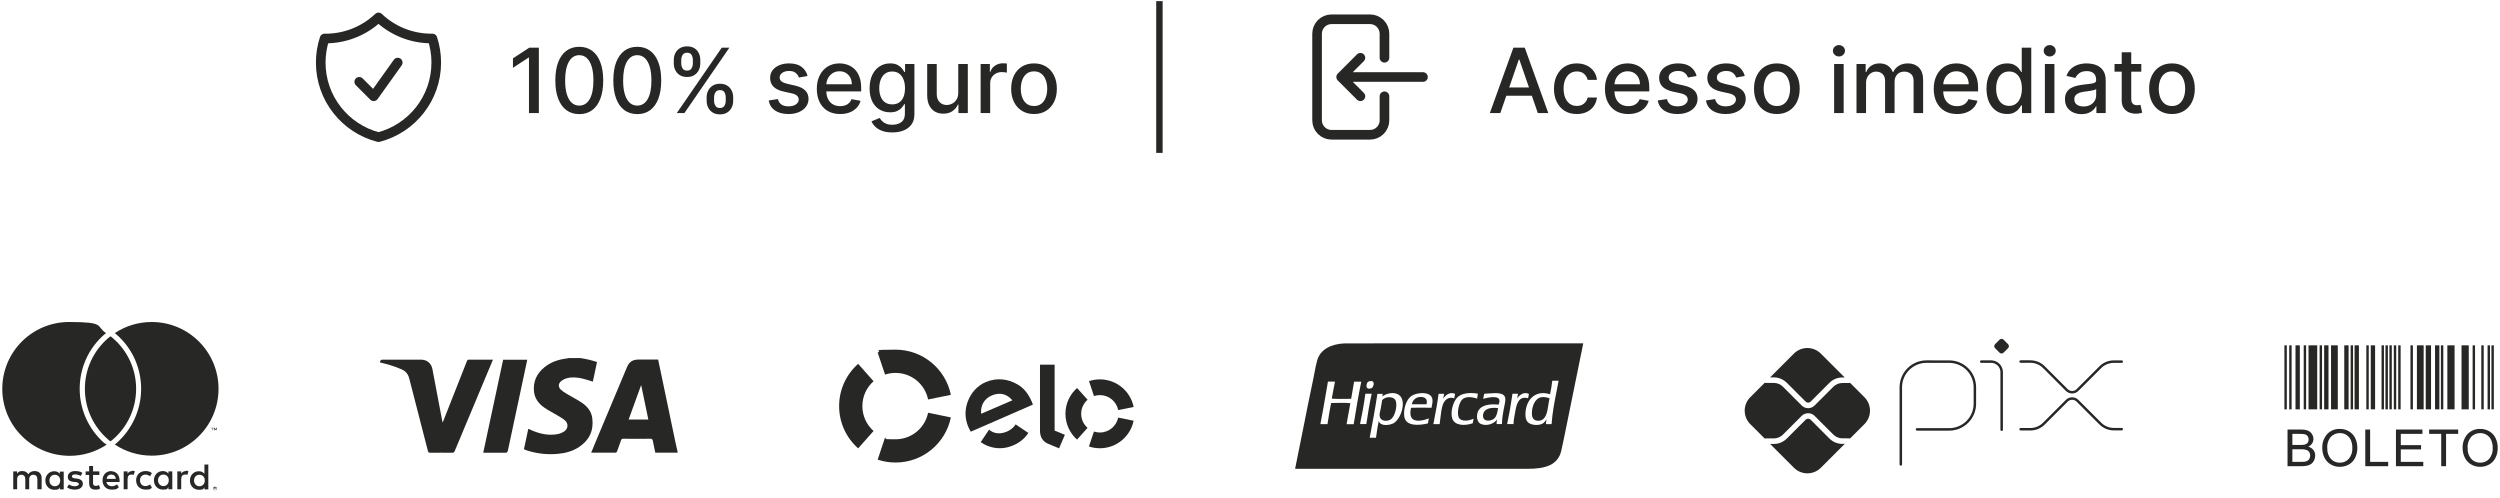
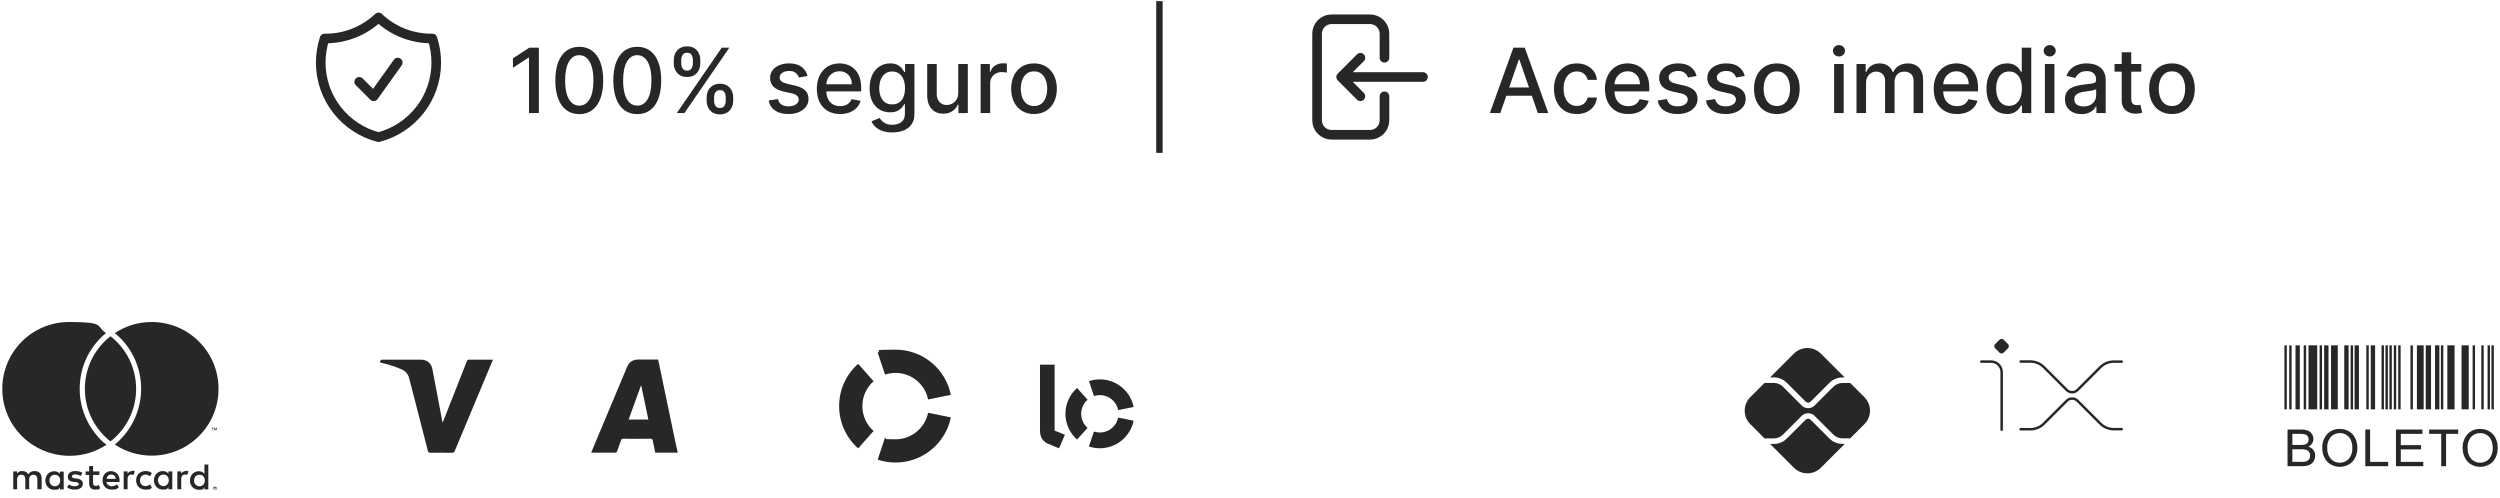
<svg xmlns="http://www.w3.org/2000/svg" width="276" height="55" viewBox="0 0 276 55" fill="none">
  <path d="M59.491 5.266V12.479H58.399V6.357H58.356L56.63 7.485V6.442L58.431 5.266H59.491ZM63.954 12.599C63.397 12.597 62.922 12.45 62.527 12.159C62.133 11.868 61.831 11.444 61.622 10.887C61.413 10.331 61.308 9.66 61.308 8.876C61.308 8.094 61.413 7.426 61.622 6.872C61.833 6.318 62.136 5.895 62.531 5.604C62.928 5.313 63.402 5.167 63.954 5.167C64.505 5.167 64.979 5.314 65.373 5.607C65.768 5.898 66.07 6.321 66.278 6.875C66.49 7.427 66.596 8.094 66.596 8.876C66.596 9.663 66.491 10.334 66.282 10.891C66.073 11.445 65.771 11.869 65.377 12.162C64.982 12.454 64.508 12.599 63.954 12.599ZM63.954 11.659C64.442 11.659 64.824 11.42 65.099 10.944C65.376 10.467 65.514 9.778 65.514 8.876C65.514 8.277 65.451 7.771 65.324 7.358C65.199 6.942 65.02 6.628 64.785 6.414C64.552 6.198 64.275 6.09 63.954 6.09C63.468 6.09 63.086 6.329 62.809 6.808C62.532 7.287 62.392 7.977 62.39 8.876C62.39 9.477 62.452 9.986 62.576 10.401C62.703 10.815 62.883 11.128 63.115 11.342C63.348 11.553 63.627 11.659 63.954 11.659ZM70.357 12.599C69.8 12.597 69.325 12.45 68.93 12.159C68.535 11.868 68.234 11.444 68.025 10.887C67.816 10.331 67.711 9.66 67.711 8.876C67.711 8.094 67.816 7.426 68.025 6.872C68.236 6.318 68.539 5.895 68.933 5.604C69.33 5.313 69.805 5.167 70.357 5.167C70.908 5.167 71.382 5.314 71.776 5.607C72.171 5.898 72.472 6.321 72.681 6.875C72.893 7.427 72.998 8.094 72.998 8.876C72.998 9.663 72.894 10.334 72.685 10.891C72.476 11.445 72.174 11.869 71.78 12.162C71.385 12.454 70.911 12.599 70.357 12.599ZM70.357 11.659C70.845 11.659 71.227 11.42 71.501 10.944C71.778 10.467 71.917 9.778 71.917 8.876C71.917 8.277 71.854 7.771 71.727 7.358C71.602 6.942 71.423 6.628 71.188 6.414C70.955 6.198 70.678 6.09 70.357 6.09C69.871 6.09 69.489 6.329 69.212 6.808C68.935 7.287 68.795 7.977 68.793 8.876C68.793 9.477 68.855 9.986 68.979 10.401C69.106 10.815 69.286 11.128 69.518 11.342C69.751 11.553 70.03 11.659 70.357 11.659ZM78.013 11.127V10.746C78.013 10.474 78.07 10.225 78.183 10C78.298 9.772 78.464 9.59 78.683 9.454C78.903 9.315 79.17 9.246 79.482 9.246C79.802 9.246 80.069 9.314 80.285 9.45C80.501 9.586 80.665 9.768 80.775 9.996C80.888 10.224 80.944 10.474 80.944 10.746V11.127C80.944 11.399 80.888 11.649 80.775 11.877C80.662 12.103 80.497 12.285 80.278 12.423C80.062 12.559 79.797 12.627 79.482 12.627C79.165 12.627 78.898 12.559 78.679 12.423C78.461 12.285 78.295 12.103 78.183 11.877C78.07 11.649 78.013 11.399 78.013 11.127ZM78.834 10.746V11.127C78.834 11.329 78.882 11.512 78.979 11.676C79.075 11.841 79.243 11.923 79.482 11.923C79.719 11.923 79.885 11.841 79.979 11.676C80.073 11.512 80.12 11.329 80.12 11.127V10.746C80.12 10.544 80.074 10.361 79.983 10.197C79.893 10.033 79.727 9.95 79.482 9.95C79.248 9.95 79.081 10.033 78.982 10.197C78.883 10.361 78.834 10.544 78.834 10.746ZM74.385 6.999V6.618C74.385 6.346 74.442 6.096 74.554 5.868C74.669 5.64 74.836 5.458 75.055 5.322C75.275 5.186 75.542 5.118 75.854 5.118C76.174 5.118 76.441 5.186 76.657 5.322C76.873 5.458 77.037 5.64 77.147 5.868C77.257 6.096 77.312 6.346 77.312 6.618V6.999C77.312 7.271 77.256 7.521 77.143 7.749C77.033 7.974 76.869 8.156 76.65 8.295C76.434 8.431 76.169 8.499 75.854 8.499C75.535 8.499 75.266 8.431 75.048 8.295C74.832 8.156 74.667 7.974 74.554 7.749C74.442 7.521 74.385 7.271 74.385 6.999ZM75.21 6.618V6.999C75.21 7.201 75.257 7.384 75.35 7.548C75.447 7.712 75.615 7.795 75.854 7.795C76.089 7.795 76.253 7.712 76.347 7.548C76.444 7.384 76.492 7.201 76.492 6.999V6.618C76.492 6.416 76.446 6.233 76.354 6.069C76.263 5.904 76.096 5.822 75.854 5.822C75.619 5.822 75.453 5.904 75.354 6.069C75.258 6.233 75.21 6.416 75.21 6.618ZM74.72 12.479L79.68 5.266H80.521L75.562 12.479H74.72ZM89.156 8.39L88.201 8.559C88.161 8.437 88.098 8.321 88.011 8.21C87.927 8.1 87.811 8.01 87.666 7.939C87.52 7.869 87.338 7.833 87.12 7.833C86.822 7.833 86.573 7.9 86.373 8.034C86.174 8.166 86.074 8.336 86.074 8.545C86.074 8.726 86.141 8.871 86.275 8.982C86.408 9.092 86.624 9.182 86.923 9.253L87.782 9.45C88.28 9.565 88.651 9.743 88.895 9.982C89.139 10.222 89.261 10.533 89.261 10.915C89.261 11.24 89.168 11.528 88.98 11.782C88.794 12.033 88.535 12.231 88.201 12.374C87.87 12.517 87.486 12.589 87.049 12.589C86.444 12.589 85.949 12.46 85.567 12.201C85.184 11.941 84.949 11.571 84.862 11.092L85.88 10.937C85.943 11.202 86.074 11.403 86.271 11.539C86.468 11.673 86.725 11.74 87.042 11.74C87.388 11.74 87.663 11.668 87.87 11.525C88.077 11.379 88.18 11.202 88.18 10.993C88.18 10.824 88.117 10.682 87.99 10.567C87.865 10.452 87.674 10.365 87.416 10.306L86.5 10.105C85.995 9.99 85.622 9.807 85.38 9.556C85.14 9.305 85.02 8.986 85.02 8.601C85.02 8.282 85.11 8.002 85.288 7.763C85.467 7.523 85.713 7.337 86.028 7.203C86.343 7.067 86.703 6.999 87.109 6.999C87.694 6.999 88.154 7.125 88.49 7.379C88.826 7.63 89.048 7.967 89.156 8.39ZM92.751 12.589C92.218 12.589 91.759 12.475 91.374 12.247C90.991 12.017 90.695 11.694 90.486 11.278C90.28 10.86 90.176 10.371 90.176 9.809C90.176 9.255 90.28 8.767 90.486 8.344C90.695 7.921 90.987 7.592 91.36 7.354C91.736 7.117 92.175 6.999 92.677 6.999C92.983 6.999 93.278 7.049 93.565 7.15C93.852 7.251 94.109 7.41 94.336 7.626C94.564 7.842 94.744 8.122 94.875 8.467C95.007 8.81 95.073 9.227 95.073 9.718V10.091H90.772V9.302H94.041C94.041 9.025 93.984 8.78 93.871 8.566C93.759 8.35 93.6 8.18 93.396 8.055C93.194 7.931 92.957 7.869 92.684 7.869C92.388 7.869 92.13 7.941 91.909 8.087C91.691 8.23 91.522 8.418 91.402 8.651C91.285 8.881 91.226 9.131 91.226 9.401V10.017C91.226 10.379 91.29 10.687 91.416 10.94C91.546 11.194 91.725 11.387 91.955 11.521C92.185 11.653 92.454 11.719 92.762 11.719C92.962 11.719 93.144 11.691 93.308 11.634C93.472 11.575 93.614 11.489 93.734 11.373C93.854 11.258 93.945 11.116 94.009 10.947L95.006 11.127C94.926 11.42 94.783 11.678 94.576 11.898C94.372 12.117 94.115 12.287 93.805 12.409C93.497 12.529 93.146 12.589 92.751 12.589ZM98.51 14.621C98.08 14.621 97.71 14.565 97.4 14.452C97.092 14.339 96.841 14.19 96.646 14.005C96.451 13.819 96.306 13.616 96.21 13.395L97.115 13.022C97.178 13.125 97.263 13.235 97.368 13.35C97.476 13.467 97.622 13.567 97.805 13.649C97.991 13.731 98.229 13.772 98.52 13.772C98.919 13.772 99.249 13.675 99.51 13.48C99.771 13.287 99.901 12.98 99.901 12.557V11.493H99.834C99.771 11.608 99.679 11.736 99.559 11.877C99.442 12.018 99.28 12.14 99.073 12.243C98.867 12.347 98.598 12.399 98.267 12.399C97.839 12.399 97.454 12.299 97.111 12.099C96.771 11.897 96.501 11.6 96.301 11.208C96.104 10.813 96.005 10.329 96.005 9.753C96.005 9.178 96.103 8.685 96.298 8.274C96.495 7.863 96.765 7.548 97.108 7.33C97.451 7.109 97.839 6.999 98.274 6.999C98.609 6.999 98.881 7.055 99.087 7.168C99.294 7.278 99.455 7.407 99.57 7.555C99.687 7.703 99.778 7.833 99.841 7.946H99.919V7.069H100.951V12.599C100.951 13.064 100.843 13.446 100.627 13.744C100.411 14.042 100.118 14.263 99.749 14.406C99.383 14.55 98.97 14.621 98.51 14.621ZM98.499 11.525C98.802 11.525 99.058 11.454 99.267 11.314C99.478 11.17 99.638 10.966 99.746 10.701C99.856 10.433 99.912 10.112 99.912 9.739C99.912 9.375 99.858 9.055 99.749 8.777C99.641 8.5 99.483 8.284 99.274 8.129C99.065 7.972 98.807 7.893 98.499 7.893C98.182 7.893 97.918 7.975 97.707 8.14C97.495 8.302 97.335 8.523 97.228 8.802C97.122 9.082 97.069 9.394 97.069 9.739C97.069 10.094 97.123 10.405 97.231 10.672C97.339 10.94 97.499 11.149 97.71 11.3C97.924 11.45 98.187 11.525 98.499 11.525ZM105.791 10.236V7.069H106.847V12.479H105.812V11.543H105.755C105.631 11.831 105.431 12.072 105.156 12.265C104.884 12.455 104.545 12.55 104.138 12.55C103.791 12.55 103.483 12.474 103.216 12.321C102.95 12.166 102.741 11.937 102.589 11.634C102.438 11.331 102.363 10.957 102.363 10.511V7.069H103.416V10.384C103.416 10.752 103.519 11.046 103.723 11.264C103.927 11.483 104.193 11.592 104.519 11.592C104.716 11.592 104.912 11.543 105.107 11.444C105.304 11.345 105.468 11.196 105.597 10.996C105.728 10.797 105.793 10.543 105.791 10.236ZM108.262 12.479V7.069H109.28V7.929H109.337C109.435 7.637 109.609 7.408 109.858 7.242C110.109 7.073 110.393 6.988 110.71 6.988C110.776 6.988 110.854 6.99 110.943 6.995C111.035 7 111.106 7.006 111.158 7.013V8.02C111.116 8.008 111.04 7.995 110.932 7.981C110.824 7.965 110.716 7.957 110.608 7.957C110.359 7.957 110.137 8.01 109.943 8.115C109.75 8.219 109.597 8.363 109.485 8.548C109.372 8.732 109.316 8.941 109.316 9.175V12.479H108.262ZM114.155 12.589C113.647 12.589 113.205 12.472 112.827 12.24C112.448 12.008 112.155 11.682 111.946 11.264C111.737 10.846 111.632 10.358 111.632 9.799C111.632 9.238 111.737 8.747 111.946 8.327C112.155 7.906 112.448 7.58 112.827 7.347C113.205 7.115 113.647 6.999 114.155 6.999C114.662 6.999 115.104 7.115 115.482 7.347C115.861 7.58 116.154 7.906 116.363 8.327C116.572 8.747 116.677 9.238 116.677 9.799C116.677 10.358 116.572 10.846 116.363 11.264C116.154 11.682 115.861 12.008 115.482 12.24C115.104 12.472 114.662 12.589 114.155 12.589ZM114.158 11.705C114.487 11.705 114.759 11.618 114.975 11.444C115.191 11.27 115.351 11.039 115.454 10.75C115.56 10.461 115.613 10.143 115.613 9.795C115.613 9.45 115.56 9.133 115.454 8.844C115.351 8.553 115.191 8.319 114.975 8.143C114.759 7.967 114.487 7.879 114.158 7.879C113.827 7.879 113.552 7.967 113.334 8.143C113.118 8.319 112.957 8.553 112.851 8.844C112.748 9.133 112.696 9.45 112.696 9.795C112.696 10.143 112.748 10.461 112.851 10.75C112.957 11.039 113.118 11.27 113.334 11.444C113.552 11.618 113.827 11.705 114.158 11.705Z" fill="#272726" />
  <path d="M165.636 12.479H164.481L167.077 5.266H168.335L170.931 12.479H169.775L167.736 6.576H167.679L165.636 12.479ZM165.83 9.655H169.578V10.57H165.83V9.655ZM174.08 12.589C173.556 12.589 173.105 12.47 172.727 12.233C172.351 11.993 172.063 11.664 171.861 11.243C171.659 10.823 171.558 10.341 171.558 9.799C171.558 9.249 171.661 8.764 171.868 8.344C172.074 7.921 172.365 7.592 172.741 7.354C173.117 7.117 173.56 6.999 174.069 6.999C174.48 6.999 174.846 7.075 175.168 7.228C175.49 7.378 175.749 7.589 175.947 7.862C176.146 8.134 176.265 8.452 176.302 8.816H175.277C175.221 8.563 175.092 8.344 174.89 8.161C174.69 7.978 174.423 7.886 174.087 7.886C173.793 7.886 173.536 7.964 173.315 8.119C173.097 8.271 172.927 8.49 172.805 8.774C172.683 9.056 172.621 9.389 172.621 9.774C172.621 10.169 172.681 10.509 172.801 10.796C172.921 11.082 173.09 11.304 173.308 11.461C173.529 11.619 173.789 11.697 174.087 11.697C174.286 11.697 174.467 11.661 174.629 11.588C174.794 11.513 174.931 11.406 175.041 11.268C175.154 11.129 175.233 10.963 175.277 10.768H176.302C176.265 11.117 176.151 11.43 175.961 11.705C175.771 11.979 175.516 12.195 175.196 12.353C174.879 12.51 174.507 12.589 174.08 12.589ZM179.761 12.589C179.227 12.589 178.768 12.475 178.383 12.247C178.001 12.017 177.705 11.694 177.496 11.278C177.289 10.86 177.186 10.371 177.186 9.809C177.186 9.255 177.289 8.767 177.496 8.344C177.705 7.921 177.996 7.592 178.369 7.354C178.745 7.117 179.184 6.999 179.687 6.999C179.992 6.999 180.288 7.049 180.574 7.15C180.861 7.251 181.118 7.41 181.346 7.626C181.573 7.842 181.753 8.122 181.885 8.467C182.016 8.81 182.082 9.227 182.082 9.718V10.091H177.781V9.302H181.05C181.05 9.025 180.993 8.78 180.881 8.566C180.768 8.35 180.609 8.18 180.405 8.055C180.203 7.931 179.966 7.869 179.694 7.869C179.398 7.869 179.139 7.941 178.919 8.087C178.7 8.23 178.531 8.418 178.411 8.651C178.294 8.881 178.235 9.131 178.235 9.401V10.017C178.235 10.379 178.299 10.687 178.426 10.94C178.555 11.194 178.734 11.387 178.964 11.521C179.195 11.653 179.463 11.719 179.771 11.719C179.971 11.719 180.153 11.691 180.317 11.634C180.481 11.575 180.624 11.489 180.743 11.373C180.863 11.258 180.955 11.116 181.018 10.947L182.015 11.127C181.935 11.42 181.792 11.678 181.585 11.898C181.381 12.117 181.124 12.287 180.814 12.409C180.506 12.529 180.155 12.589 179.761 12.589ZM187.305 8.39L186.35 8.559C186.31 8.437 186.247 8.321 186.16 8.21C186.075 8.1 185.96 8.01 185.815 7.939C185.669 7.869 185.487 7.833 185.269 7.833C184.971 7.833 184.722 7.9 184.522 8.034C184.322 8.166 184.223 8.336 184.223 8.545C184.223 8.726 184.29 8.871 184.423 8.982C184.557 9.092 184.773 9.182 185.071 9.253L185.931 9.45C186.429 9.565 186.8 9.743 187.044 9.982C187.288 10.222 187.41 10.533 187.41 10.915C187.41 11.24 187.316 11.528 187.129 11.782C186.943 12.033 186.684 12.231 186.35 12.374C186.019 12.517 185.635 12.589 185.198 12.589C184.592 12.589 184.098 12.46 183.715 12.201C183.333 11.941 183.098 11.571 183.011 11.092L184.029 10.937C184.092 11.202 184.223 11.403 184.42 11.539C184.617 11.673 184.874 11.74 185.191 11.74C185.536 11.74 185.812 11.668 186.019 11.525C186.226 11.379 186.329 11.202 186.329 10.993C186.329 10.824 186.266 10.682 186.139 10.567C186.014 10.452 185.823 10.365 185.565 10.306L184.649 10.105C184.144 9.99 183.771 9.807 183.529 9.556C183.289 9.305 183.169 8.986 183.169 8.601C183.169 8.282 183.259 8.002 183.437 7.763C183.616 7.523 183.862 7.337 184.177 7.203C184.491 7.067 184.852 6.999 185.258 6.999C185.843 6.999 186.303 7.125 186.639 7.379C186.975 7.63 187.197 7.967 187.305 8.39ZM192.623 8.39L191.668 8.559C191.628 8.437 191.565 8.321 191.478 8.21C191.393 8.1 191.278 8.01 191.133 7.939C190.987 7.869 190.805 7.833 190.587 7.833C190.289 7.833 190.04 7.9 189.84 8.034C189.64 8.166 189.541 8.336 189.541 8.545C189.541 8.726 189.608 8.871 189.741 8.982C189.875 9.092 190.091 9.182 190.389 9.253L191.249 9.45C191.747 9.565 192.118 9.743 192.362 9.982C192.606 10.222 192.728 10.533 192.728 10.915C192.728 11.24 192.634 11.528 192.447 11.782C192.261 12.033 192.002 12.231 191.668 12.374C191.337 12.517 190.953 12.589 190.516 12.589C189.91 12.589 189.416 12.46 189.033 12.201C188.651 11.941 188.416 11.571 188.329 11.092L189.347 10.937C189.41 11.202 189.541 11.403 189.738 11.539C189.935 11.673 190.192 11.74 190.509 11.74C190.854 11.74 191.13 11.668 191.337 11.525C191.544 11.379 191.647 11.202 191.647 10.993C191.647 10.824 191.584 10.682 191.457 10.567C191.332 10.452 191.141 10.365 190.883 10.306L189.967 10.105C189.462 9.99 189.089 9.807 188.847 9.556C188.607 9.305 188.487 8.986 188.487 8.601C188.487 8.282 188.577 8.002 188.755 7.763C188.934 7.523 189.18 7.337 189.495 7.203C189.809 7.067 190.17 6.999 190.576 6.999C191.161 6.999 191.621 7.125 191.957 7.379C192.293 7.63 192.515 7.967 192.623 8.39ZM196.165 12.589C195.658 12.589 195.216 12.472 194.837 12.24C194.459 12.008 194.166 11.682 193.957 11.264C193.748 10.846 193.643 10.358 193.643 9.799C193.643 9.238 193.748 8.747 193.957 8.327C194.166 7.906 194.459 7.58 194.837 7.347C195.216 7.115 195.658 6.999 196.165 6.999C196.673 6.999 197.115 7.115 197.493 7.347C197.871 7.58 198.165 7.906 198.374 8.327C198.583 8.747 198.687 9.238 198.687 9.799C198.687 10.358 198.583 10.846 198.374 11.264C198.165 11.682 197.871 12.008 197.493 12.24C197.115 12.472 196.673 12.589 196.165 12.589ZM196.169 11.705C196.498 11.705 196.77 11.618 196.986 11.444C197.202 11.27 197.362 11.039 197.465 10.75C197.571 10.461 197.624 10.143 197.624 9.795C197.624 9.45 197.571 9.133 197.465 8.844C197.362 8.553 197.202 8.319 196.986 8.143C196.77 7.967 196.498 7.879 196.169 7.879C195.838 7.879 195.563 7.967 195.345 8.143C195.129 8.319 194.968 8.553 194.862 8.844C194.759 9.133 194.707 9.45 194.707 9.795C194.707 10.143 194.759 10.461 194.862 10.75C194.968 11.039 195.129 11.27 195.345 11.444C195.563 11.618 195.838 11.705 196.169 11.705ZM202.488 12.479V7.069H203.541V12.479H202.488ZM203.02 6.234C202.837 6.234 202.68 6.173 202.548 6.051C202.419 5.927 202.354 5.779 202.354 5.607C202.354 5.433 202.419 5.286 202.548 5.163C202.68 5.039 202.837 4.977 203.02 4.977C203.203 4.977 203.359 5.039 203.489 5.163C203.62 5.286 203.686 5.433 203.686 5.607C203.686 5.779 203.62 5.927 203.489 6.051C203.359 6.173 203.203 6.234 203.02 6.234ZM204.958 12.479V7.069H205.969V7.95H206.036C206.149 7.651 206.333 7.419 206.589 7.252C206.845 7.083 207.152 6.999 207.509 6.999C207.87 6.999 208.173 7.083 208.417 7.252C208.664 7.421 208.846 7.654 208.963 7.95H209.02C209.149 7.661 209.354 7.431 209.636 7.259C209.918 7.085 210.254 6.999 210.643 6.999C211.134 6.999 211.535 7.152 211.845 7.46C212.157 7.768 212.313 8.231 212.313 8.851V12.479H211.26V8.95C211.26 8.584 211.16 8.318 210.961 8.154C210.761 7.99 210.523 7.907 210.245 7.907C209.903 7.907 209.636 8.013 209.446 8.224C209.256 8.433 209.161 8.702 209.161 9.031V12.479H208.111V8.883C208.111 8.59 208.019 8.354 207.836 8.175C207.653 7.997 207.415 7.907 207.121 7.907C206.921 7.907 206.737 7.96 206.568 8.066C206.401 8.169 206.266 8.314 206.163 8.499C206.062 8.685 206.011 8.9 206.011 9.144V12.479H204.958ZM216.057 12.589C215.524 12.589 215.064 12.475 214.679 12.247C214.297 12.017 214.001 11.694 213.792 11.278C213.585 10.86 213.482 10.371 213.482 9.809C213.482 9.255 213.585 8.767 213.792 8.344C214.001 7.921 214.292 7.592 214.665 7.354C215.041 7.117 215.48 6.999 215.983 6.999C216.288 6.999 216.584 7.049 216.87 7.15C217.157 7.251 217.414 7.41 217.642 7.626C217.869 7.842 218.049 8.122 218.181 8.467C218.312 8.81 218.378 9.227 218.378 9.718V10.091H214.077V9.302H217.346C217.346 9.025 217.289 8.78 217.177 8.566C217.064 8.35 216.905 8.18 216.701 8.055C216.499 7.931 216.262 7.869 215.99 7.869C215.694 7.869 215.435 7.941 215.215 8.087C214.996 8.23 214.827 8.418 214.707 8.651C214.59 8.881 214.531 9.131 214.531 9.401V10.017C214.531 10.379 214.595 10.687 214.722 10.94C214.851 11.194 215.03 11.387 215.261 11.521C215.491 11.653 215.76 11.719 216.067 11.719C216.267 11.719 216.449 11.691 216.613 11.634C216.778 11.575 216.92 11.489 217.039 11.373C217.159 11.258 217.251 11.116 217.314 10.947L218.311 11.127C218.231 11.42 218.088 11.678 217.881 11.898C217.677 12.117 217.42 12.287 217.11 12.409C216.802 12.529 216.451 12.589 216.057 12.589ZM221.572 12.585C221.135 12.585 220.745 12.474 220.402 12.251C220.062 12.025 219.794 11.705 219.599 11.289C219.407 10.871 219.31 10.37 219.31 9.785C219.31 9.2 219.408 8.7 219.603 8.284C219.8 7.869 220.07 7.55 220.413 7.33C220.756 7.109 221.144 6.999 221.579 6.999C221.915 6.999 222.185 7.055 222.389 7.168C222.596 7.278 222.755 7.407 222.868 7.555C222.983 7.703 223.072 7.833 223.136 7.946H223.199V5.266H224.252V12.479H223.224V11.638H223.136C223.072 11.753 222.981 11.884 222.861 12.032C222.744 12.18 222.582 12.309 222.375 12.42C222.168 12.53 221.901 12.585 221.572 12.585ZM221.804 11.687C222.107 11.687 222.363 11.607 222.572 11.447C222.784 11.285 222.943 11.061 223.051 10.775C223.162 10.488 223.217 10.155 223.217 9.774C223.217 9.399 223.163 9.07 223.055 8.788C222.947 8.506 222.788 8.287 222.579 8.129C222.37 7.972 222.112 7.893 221.804 7.893C221.487 7.893 221.223 7.975 221.012 8.14C220.8 8.304 220.641 8.528 220.533 8.813C220.427 9.097 220.374 9.417 220.374 9.774C220.374 10.136 220.428 10.461 220.536 10.75C220.644 11.039 220.804 11.268 221.015 11.437C221.229 11.604 221.492 11.687 221.804 11.687ZM225.756 12.479V7.069H226.809V12.479H225.756ZM226.288 6.234C226.104 6.234 225.947 6.173 225.815 6.051C225.686 5.927 225.622 5.779 225.622 5.607C225.622 5.433 225.686 5.286 225.815 5.163C225.947 5.039 226.104 4.977 226.288 4.977C226.471 4.977 226.627 5.039 226.756 5.163C226.887 5.286 226.953 5.433 226.953 5.607C226.953 5.779 226.887 5.927 226.756 6.051C226.627 6.173 226.471 6.234 226.288 6.234ZM229.8 12.599C229.457 12.599 229.147 12.536 228.87 12.409C228.593 12.28 228.374 12.093 228.212 11.849C228.052 11.605 227.972 11.305 227.972 10.951C227.972 10.646 228.031 10.394 228.148 10.197C228.266 10 228.424 9.844 228.624 9.728C228.823 9.613 229.046 9.527 229.293 9.468C229.54 9.409 229.791 9.364 230.047 9.334C230.371 9.296 230.634 9.266 230.836 9.242C231.038 9.217 231.185 9.175 231.276 9.119C231.368 9.063 231.414 8.971 231.414 8.844V8.82C231.414 8.512 231.327 8.274 231.153 8.105C230.981 7.936 230.725 7.851 230.385 7.851C230.03 7.851 229.751 7.93 229.547 8.087C229.345 8.242 229.205 8.415 229.127 8.605L228.138 8.379C228.255 8.051 228.426 7.785 228.652 7.583C228.88 7.379 229.142 7.231 229.437 7.139C229.733 7.046 230.044 6.999 230.371 6.999C230.587 6.999 230.816 7.024 231.058 7.076C231.302 7.125 231.53 7.217 231.741 7.351C231.955 7.485 232.13 7.676 232.266 7.925C232.402 8.172 232.47 8.492 232.47 8.887V12.479H231.442V11.74H231.399C231.331 11.876 231.229 12.01 231.093 12.141C230.957 12.273 230.782 12.382 230.568 12.469C230.354 12.556 230.098 12.599 229.8 12.599ZM230.029 11.754C230.32 11.754 230.569 11.696 230.776 11.581C230.985 11.466 231.143 11.316 231.251 11.13C231.362 10.943 231.417 10.742 231.417 10.528V9.831C231.379 9.868 231.307 9.903 231.199 9.936C231.093 9.967 230.972 9.994 230.836 10.017C230.7 10.038 230.567 10.058 230.438 10.077C230.309 10.094 230.201 10.108 230.114 10.12C229.909 10.145 229.723 10.189 229.554 10.25C229.387 10.311 229.253 10.399 229.152 10.514C229.053 10.627 229.004 10.777 229.004 10.965C229.004 11.226 229.1 11.423 229.293 11.557C229.486 11.688 229.731 11.754 230.029 11.754ZM236.399 7.069V7.914H233.443V7.069H236.399ZM234.236 5.773H235.289V10.891C235.289 11.095 235.32 11.249 235.381 11.352C235.442 11.453 235.52 11.523 235.617 11.56C235.715 11.595 235.822 11.613 235.937 11.613C236.022 11.613 236.096 11.607 236.159 11.595C236.223 11.584 236.272 11.574 236.307 11.567L236.497 12.437C236.436 12.461 236.349 12.484 236.237 12.508C236.124 12.534 235.983 12.548 235.814 12.55C235.537 12.555 235.279 12.505 235.039 12.402C234.799 12.299 234.606 12.139 234.458 11.923C234.31 11.707 234.236 11.436 234.236 11.109V5.773ZM239.785 12.589C239.277 12.589 238.835 12.472 238.457 12.24C238.079 12.008 237.785 11.682 237.576 11.264C237.367 10.846 237.263 10.358 237.263 9.799C237.263 9.238 237.367 8.747 237.576 8.327C237.785 7.906 238.079 7.58 238.457 7.347C238.835 7.115 239.277 6.999 239.785 6.999C240.292 6.999 240.734 7.115 241.113 7.347C241.491 7.58 241.784 7.906 241.993 8.327C242.202 8.747 242.307 9.238 242.307 9.799C242.307 10.358 242.202 10.846 241.993 11.264C241.784 11.682 241.491 12.008 241.113 12.24C240.734 12.472 240.292 12.589 239.785 12.589ZM239.788 11.705C240.117 11.705 240.389 11.618 240.605 11.444C240.821 11.27 240.981 11.039 241.084 10.75C241.19 10.461 241.243 10.143 241.243 9.795C241.243 9.45 241.19 9.133 241.084 8.844C240.981 8.553 240.821 8.319 240.605 8.143C240.389 7.967 240.117 7.879 239.788 7.879C239.457 7.879 239.182 7.967 238.964 8.143C238.748 8.319 238.587 8.553 238.481 8.844C238.378 9.133 238.326 9.45 238.326 9.795C238.326 10.143 238.378 10.461 238.481 10.75C238.587 11.039 238.748 11.27 238.964 11.444C239.182 11.618 239.457 11.705 239.788 11.705Z" fill="#272726" />
  <path d="M39.66 9.033L41.255 10.628L43.911 6.908M41.786 1.923C40.182 3.446 38.045 4.282 35.833 4.251C35.552 5.108 35.409 6.005 35.409 6.907C35.409 10.869 38.119 14.198 41.786 15.142C45.453 14.198 48.163 10.87 48.163 6.908C48.163 5.98 48.014 5.086 47.739 4.25H47.631C45.367 4.25 43.309 3.366 41.786 1.923Z" stroke="#272726" stroke-width="1.063" stroke-linecap="round" stroke-linejoin="round" />
  <line x1="128" y1="0.126" x2="128" y2="16.878" stroke="#272726" stroke-width="0.709" />
  <path d="M152.845 6.377V3.72C152.845 3.297 152.677 2.892 152.378 2.593C152.08 2.294 151.674 2.126 151.251 2.126H147C146.577 2.126 146.172 2.294 145.873 2.593C145.574 2.892 145.406 3.297 145.406 3.72V13.285C145.406 13.708 145.574 14.113 145.873 14.412C146.172 14.711 146.577 14.879 147 14.879H151.251C151.674 14.879 152.08 14.711 152.378 14.412C152.677 14.113 152.845 13.708 152.845 13.285V10.628M150.188 6.377L148.063 8.503M148.063 8.503L150.188 10.628M148.063 8.503H157.096" stroke="#272726" stroke-width="1.063" stroke-linecap="round" stroke-linejoin="round" />
  <g clip-path="url(#clip0_24_42)">
    <path d="M4.597 54.012V52.782C4.597 52.311 4.31 52.004 3.818 52.004C3.572 52.004 3.306 52.086 3.121 52.352C2.978 52.127 2.773 52.004 2.465 52.004C2.158 52.004 2.056 52.065 1.892 52.29V52.044H1.461V54.012H1.892V52.926C1.892 52.577 2.076 52.413 2.363 52.413C2.65 52.413 2.793 52.598 2.793 52.926V54.012H3.224V52.926C3.224 52.577 3.429 52.413 3.695 52.413C3.961 52.413 4.125 52.598 4.125 52.926V54.012H4.556H4.597ZM10.969 52.044H10.273V51.45H9.842V52.044H9.453V52.434H9.842V53.336C9.842 53.786 10.027 54.053 10.519 54.053C11.01 54.053 10.908 53.991 11.051 53.909L10.928 53.54C10.806 53.622 10.662 53.643 10.56 53.643C10.355 53.643 10.273 53.52 10.273 53.315V52.434H10.969V52.044ZM14.596 52.004C14.351 52.004 14.187 52.127 14.084 52.29V52.044H13.654V54.012H14.084V52.905C14.084 52.577 14.228 52.393 14.494 52.393C14.76 52.393 14.678 52.393 14.76 52.434L14.883 52.024C14.781 51.983 14.658 51.963 14.576 51.963L14.596 52.004ZM9.105 52.209C8.9 52.065 8.613 52.004 8.306 52.004C7.814 52.004 7.486 52.249 7.486 52.639C7.486 53.028 7.732 53.151 8.162 53.213H8.367C8.592 53.274 8.715 53.336 8.715 53.438C8.715 53.54 8.551 53.684 8.265 53.684C7.978 53.684 7.752 53.581 7.609 53.479L7.404 53.807C7.629 53.971 7.937 54.053 8.244 54.053C8.818 54.053 9.146 53.786 9.146 53.417C9.146 53.049 8.879 52.885 8.469 52.823H8.265C8.08 52.762 7.937 52.741 7.937 52.598C7.937 52.454 8.08 52.372 8.306 52.372C8.531 52.372 8.797 52.475 8.92 52.536L9.105 52.188V52.209ZM20.518 52.004C20.273 52.004 20.109 52.127 20.006 52.29V52.044H19.576V54.012H20.006V52.905C20.006 52.577 20.15 52.393 20.416 52.393C20.682 52.393 20.601 52.393 20.682 52.434L20.805 52.024C20.703 51.983 20.58 51.963 20.498 51.963L20.518 52.004ZM15.027 53.028C15.027 53.622 15.437 54.053 16.072 54.053C16.707 54.053 16.564 53.991 16.768 53.827L16.564 53.479C16.4 53.602 16.236 53.663 16.051 53.663C15.703 53.663 15.457 53.417 15.457 53.028C15.457 52.639 15.703 52.413 16.051 52.393C16.236 52.393 16.4 52.454 16.564 52.577L16.768 52.229C16.564 52.065 16.359 52.004 16.072 52.004C15.437 52.004 15.027 52.434 15.027 53.028ZM19.023 53.028V52.044H18.592V52.29C18.449 52.106 18.244 52.004 17.977 52.004C17.424 52.004 16.994 52.434 16.994 53.028C16.994 53.622 17.424 54.053 17.977 54.053C18.531 54.053 18.469 53.95 18.592 53.766V54.012H19.023V53.028ZM17.445 53.028C17.445 52.68 17.67 52.393 18.039 52.393C18.408 52.393 18.633 52.659 18.633 53.028C18.633 53.397 18.387 53.663 18.039 53.663C17.691 53.663 17.445 53.377 17.445 53.028ZM12.301 52.004C11.728 52.004 11.318 52.413 11.318 53.028C11.318 53.643 11.728 54.053 12.322 54.053C12.916 54.053 12.896 53.971 13.121 53.786L12.916 53.479C12.752 53.602 12.547 53.684 12.342 53.684C12.137 53.684 11.81 53.561 11.748 53.213H13.203C13.203 53.151 13.203 53.11 13.203 53.049C13.203 52.434 12.814 52.024 12.281 52.024L12.301 52.004ZM12.301 52.393C12.568 52.393 12.752 52.557 12.793 52.864H11.769C11.81 52.577 11.994 52.393 12.281 52.393H12.301ZM22.998 53.049V51.286H22.568V52.311C22.424 52.127 22.219 52.024 21.953 52.024C21.4 52.024 20.969 52.454 20.969 53.049C20.969 53.643 21.4 54.073 21.953 54.073C22.506 54.073 22.445 53.971 22.568 53.786V54.032H22.998V53.049ZM21.42 53.049C21.42 52.7 21.645 52.413 22.014 52.413C22.383 52.413 22.609 52.68 22.609 53.049C22.609 53.417 22.363 53.684 22.014 53.684C21.666 53.684 21.42 53.397 21.42 53.049ZM7.035 53.049V52.065H6.605V52.311C6.461 52.127 6.256 52.024 5.99 52.024C5.437 52.024 5.006 52.454 5.006 53.049C5.006 53.643 5.437 54.073 5.99 54.073C6.543 54.073 6.482 53.971 6.605 53.786V54.032H7.035V53.049ZM5.457 53.049C5.457 52.7 5.683 52.413 6.051 52.413C6.42 52.413 6.646 52.68 6.646 53.049C6.646 53.417 6.4 53.684 6.051 53.684C5.703 53.684 5.457 53.397 5.457 53.049ZM23.736 53.745C23.756 53.745 23.797 53.745 23.818 53.745C23.838 53.745 23.859 53.766 23.879 53.786C23.879 53.786 23.92 53.827 23.92 53.848C23.92 53.868 23.92 53.889 23.92 53.93C23.92 53.971 23.92 53.991 23.92 54.012C23.92 54.032 23.9 54.053 23.879 54.073C23.879 54.073 23.838 54.114 23.818 54.114C23.797 54.114 23.777 54.114 23.736 54.114C23.695 54.114 23.674 54.114 23.654 54.114C23.633 54.114 23.613 54.094 23.592 54.073C23.592 54.073 23.551 54.032 23.551 54.012C23.551 53.991 23.551 53.971 23.551 53.93C23.551 53.889 23.551 53.868 23.551 53.848C23.551 53.827 23.572 53.807 23.592 53.786C23.592 53.786 23.633 53.745 23.654 53.745C23.674 53.745 23.695 53.745 23.736 53.745ZM23.736 54.094C23.756 54.094 23.777 54.094 23.797 54.094C23.797 54.094 23.838 54.094 23.838 54.053C23.838 54.053 23.859 54.032 23.879 54.012C23.879 54.012 23.879 53.971 23.879 53.95C23.879 53.93 23.879 53.909 23.879 53.889C23.879 53.889 23.879 53.848 23.838 53.848C23.838 53.848 23.818 53.827 23.797 53.807C23.777 53.786 23.756 53.807 23.736 53.807C23.715 53.807 23.695 53.807 23.674 53.807C23.674 53.807 23.633 53.807 23.633 53.848C23.633 53.848 23.613 53.868 23.592 53.889C23.592 53.889 23.592 53.93 23.592 53.95C23.592 53.971 23.592 53.991 23.592 54.012C23.592 54.012 23.592 54.053 23.633 54.053C23.633 54.053 23.654 54.073 23.674 54.094C23.674 54.094 23.715 54.094 23.736 54.094ZM23.736 53.848C23.756 53.848 23.777 53.848 23.797 53.848C23.797 53.848 23.797 53.868 23.797 53.889C23.797 53.909 23.797 53.909 23.797 53.93C23.797 53.93 23.777 53.93 23.756 53.93L23.818 53.991H23.777L23.715 53.93V53.991H23.674V53.807H23.756L23.736 53.848ZM23.695 53.889V53.93H23.736C23.736 53.93 23.736 53.93 23.756 53.93C23.756 53.93 23.756 53.93 23.736 53.93H23.695V53.889ZM23.469 47.516V47.27H23.572V47.229H23.326V47.27H23.428V47.516H23.49H23.469ZM23.941 47.516V47.229H23.859L23.777 47.434L23.695 47.229H23.613V47.516H23.674V47.291L23.756 47.475H23.818L23.9 47.291V47.516H23.961H23.941ZM11.584 48.95C11.646 48.991 11.707 49.053 11.769 49.094C10.601 49.872 9.187 50.323 7.691 50.323C3.551 50.303 0.252 47.004 0.252 42.926C0.252 38.848 3.551 35.549 7.629 35.549C11.707 35.549 10.539 36 11.707 36.778C11.646 36.819 11.584 36.881 11.523 36.922C9.781 38.438 8.797 40.61 8.797 42.926C8.797 45.241 9.801 47.413 11.523 48.93L11.584 48.95ZM16.748 35.549C15.232 35.549 13.838 36 12.67 36.778C12.732 36.819 12.793 36.881 12.855 36.922C14.596 38.438 15.58 40.61 15.58 42.926C15.58 45.241 14.576 47.413 12.855 48.93C12.793 48.971 12.732 49.032 12.67 49.073C13.838 49.852 15.252 50.303 16.748 50.303C20.826 50.303 24.125 47.004 24.125 42.926C24.125 38.848 20.826 35.549 16.748 35.549ZM12.199 37.127C12.097 37.209 12.014 37.27 11.912 37.352C10.355 38.705 9.371 40.692 9.371 42.926C9.371 45.159 10.355 47.147 11.912 48.499C11.994 48.581 12.097 48.663 12.199 48.725C12.301 48.643 12.383 48.581 12.486 48.499C14.043 47.147 15.027 45.159 15.027 42.926C15.027 40.692 14.043 38.705 12.486 37.352C12.404 37.27 12.301 37.188 12.199 37.127Z" fill="#272726" />
  </g>
  <g clip-path="url(#clip1_24_42)">
    <path d="M74.816 49.971H72.341C72.25 49.534 72.153 49.11 72.075 48.679C72.044 48.503 71.984 48.43 71.789 48.437C70.795 48.449 69.806 48.449 68.811 48.437C68.66 48.437 68.599 48.485 68.557 48.624C68.417 49.031 68.272 49.437 68.12 49.844C68.102 49.898 68.029 49.971 67.98 49.971C67.089 49.977 66.191 49.971 65.269 49.971C65.439 49.565 65.597 49.182 65.754 48.794C66.907 46.041 68.059 43.293 69.218 40.539C69.466 39.945 69.842 39.696 70.485 39.696C71.201 39.696 71.923 39.696 72.657 39.696C72.73 40.03 72.802 40.364 72.869 40.691C73.439 43.408 74.003 46.132 74.573 48.849C74.646 49.195 74.731 49.54 74.81 49.892V49.965L74.816 49.971ZM71.577 46.32C71.316 45.058 71.055 43.809 70.795 42.559H70.764C70.309 43.803 69.861 45.052 69.4 46.32H71.583H71.577Z" fill="#272726" />
-     <path d="M64.038 39.522C64.365 39.582 64.693 39.631 65.014 39.709C65.311 39.776 65.597 39.873 65.912 39.964C65.754 40.704 65.603 41.426 65.451 42.13C65.039 42.008 64.644 41.869 64.238 41.778C63.68 41.657 63.11 41.608 62.558 41.766C62.333 41.826 62.103 41.948 61.927 42.099C61.624 42.36 61.618 42.736 61.909 43.009C62.109 43.197 62.346 43.355 62.588 43.494C63.128 43.822 63.698 44.101 64.226 44.453C64.844 44.865 65.299 45.423 65.39 46.187C65.56 47.534 65.063 48.595 63.929 49.347C63.219 49.82 62.412 50.033 61.575 50.105C60.405 50.215 59.258 50.081 58.136 49.717C58.063 49.693 57.991 49.663 57.918 49.632C57.894 49.626 57.875 49.608 57.845 49.584C58.003 48.844 58.16 48.104 58.324 47.34C58.512 47.425 58.694 47.504 58.876 47.582C59.75 47.934 60.653 48.098 61.587 47.922C61.83 47.873 62.079 47.77 62.285 47.631C62.734 47.334 62.776 46.77 62.37 46.412C62.103 46.181 61.782 46.011 61.472 45.823C60.993 45.532 60.49 45.284 60.035 44.962C59.459 44.544 59.04 43.992 58.955 43.252C58.834 42.148 59.246 41.25 60.095 40.553C60.835 39.946 61.709 39.673 62.643 39.564C62.697 39.558 62.746 39.54 62.794 39.528H64.038V39.522Z" fill="#272726" />
    <path d="M54.418 39.716C54.279 40.049 54.145 40.371 54.012 40.686C52.738 43.725 51.464 46.764 50.197 49.803C50.136 49.948 50.063 49.984 49.918 49.984C49.111 49.978 48.31 49.972 47.504 49.984C47.334 49.984 47.279 49.93 47.237 49.772C46.557 47.115 45.86 44.465 45.187 41.808C45.066 41.323 44.817 40.989 44.35 40.783C43.61 40.456 42.84 40.225 42.051 40.037C42.015 40.031 41.984 40.019 41.948 40.013C41.948 39.807 42.047 39.704 42.245 39.704C43.652 39.704 45.059 39.704 46.467 39.704C47.134 39.704 47.613 40.092 47.74 40.753C48.098 42.621 48.444 44.495 48.802 46.363C48.82 46.442 48.832 46.527 48.856 46.642C48.893 46.576 48.917 46.533 48.935 46.491C49.809 44.283 50.682 42.069 51.549 39.861C51.598 39.74 51.652 39.698 51.786 39.704C52.605 39.71 53.417 39.704 54.236 39.704C54.291 39.704 54.339 39.704 54.418 39.71V39.716Z" fill="#272726" />
-     <path d="M53.351 49.977C54.085 46.544 54.812 43.136 55.546 39.715H58.209C58.1 40.236 57.991 40.746 57.882 41.255C57.275 44.082 56.675 46.902 56.074 49.729C56.032 49.923 55.965 49.989 55.759 49.983C55.031 49.971 54.297 49.983 53.569 49.983H53.351V49.977Z" fill="#272726" />
  </g>
  <g clip-path="url(#clip2_24_42)">
    <path d="M97.707 41.356C98.073 41.234 98.464 41.169 98.869 41.169C100.642 41.169 102.123 42.428 102.462 44.102L104.975 43.59C104.399 40.744 101.886 38.602 98.871 38.602C95.856 38.602 97.517 38.715 96.895 38.923L97.709 41.356H97.707Z" fill="#272726" />
    <path d="M94.741 49.501L96.441 47.58C95.683 46.907 95.205 45.926 95.205 44.833C95.205 43.739 95.683 42.76 96.441 42.09L94.741 40.168C93.452 41.309 92.639 42.976 92.639 44.833C92.639 46.689 93.452 48.359 94.741 49.501Z" fill="#272726" />
    <path d="M102.462 45.568C102.121 47.241 100.642 48.499 98.871 48.499C97.099 48.499 98.072 48.434 97.707 48.31L96.894 50.744C97.515 50.951 98.179 51.063 98.871 51.063C101.882 51.063 104.396 48.925 104.975 46.084L102.462 45.568Z" fill="#272726" />
-     <path d="M107.174 47.66C107.091 47.526 106.98 47.313 106.912 47.155C106.513 46.231 106.495 45.274 106.83 44.356C107.2 43.349 107.906 42.58 108.819 42.186C109.966 41.693 111.233 41.789 112.333 42.441C113.031 42.842 113.526 43.46 113.902 44.335C113.949 44.448 113.991 44.566 114.034 44.669L107.174 47.658V47.66ZM109.465 43.672C108.649 44.021 108.23 44.786 108.318 45.681L111.767 44.195C111.173 43.499 110.402 43.268 109.465 43.67V43.672ZM112.197 46.901C112.197 46.901 112.197 46.901 112.195 46.903L112.123 46.854C111.917 47.188 111.596 47.459 111.191 47.635C110.42 47.97 109.705 47.884 109.191 47.433L109.144 47.505L108.269 48.815C108.487 48.966 108.719 49.093 108.964 49.196C109.93 49.597 110.919 49.578 111.894 49.155C112.598 48.849 113.152 48.384 113.529 47.793L112.197 46.901Z" fill="#272726" />
    <path d="M116.43 40.26V47.539L117.563 47.998L116.92 49.498L115.67 48.978C115.391 48.856 115.199 48.67 115.055 48.46C114.917 48.247 114.815 47.953 114.815 47.559V40.26H116.432H116.43Z" fill="#272726" />
    <path d="M119.362 45.685C119.362 45.065 119.637 44.509 120.07 44.131L118.908 42.836C118.121 43.532 117.625 44.549 117.625 45.682C117.625 46.816 118.119 47.834 118.905 48.531L120.065 47.236C119.634 46.856 119.362 46.302 119.362 45.683V45.685Z" fill="#272726" />
    <path d="M121.425 47.749C121.198 47.749 120.976 47.71 120.771 47.642L120.216 49.29C120.596 49.417 121.001 49.487 121.424 49.487C123.262 49.489 124.797 48.184 125.153 46.451L123.448 46.102C123.254 47.043 122.421 47.749 121.425 47.749Z" fill="#272726" />
    <path d="M121.43 41.882C121.009 41.882 120.604 41.95 120.225 42.075L120.775 43.725C120.981 43.657 121.201 43.62 121.429 43.62C122.428 43.62 123.261 44.331 123.45 45.274L125.155 44.929C124.805 43.193 123.271 41.883 121.43 41.882Z" fill="#272726" />
  </g>
-   <path fill-rule="evenodd" clip-rule="evenodd" d="M148.411 37.911H151.709V37.905H174.792C174.137 41.128 173.499 44.263 172.862 47.398C172.7 48.204 172.531 49.035 172.363 49.766C171.994 51.339 170.633 51.758 168.647 51.758H142.978C143.282 50.298 143.577 48.807 143.874 47.307C144.24 45.457 144.608 43.594 145.001 41.759C145.046 41.546 145.086 41.33 145.127 41.113C145.212 40.66 145.297 40.205 145.42 39.779C145.763 38.567 146.956 37.98 148.411 37.911ZM151.565 42.127C151.771 42.308 151.59 42.739 151.453 42.833H151.447C151.359 42.895 151.066 42.964 150.934 42.833C150.797 42.702 150.878 42.34 150.966 42.221C151.022 42.146 151.103 42.102 151.24 42.077C151.39 42.052 151.503 42.071 151.565 42.127ZM149.491 42.133C149.491 42.132 149.491 42.129 149.492 42.127L149.479 42.133H149.491ZM149.189 43.902C149.294 43.315 149.398 42.732 149.491 42.133H150.285C149.966 43.664 149.704 45.238 149.448 46.83H148.661C148.729 46.401 148.808 45.983 148.888 45.565C148.954 45.216 149.02 44.868 149.079 44.513C148.456 44.453 147.679 44.474 147.018 44.493C146.997 44.493 146.976 44.494 146.956 44.494C146.826 45.091 146.728 45.724 146.629 46.357C146.605 46.513 146.581 46.669 146.556 46.824H145.769C145.99 45.716 146.185 44.578 146.379 43.442C146.455 43.003 146.53 42.564 146.606 42.127H147.381C147.315 42.433 147.259 42.75 147.203 43.067C147.147 43.384 147.09 43.701 147.025 44.007C147.564 44.051 148.126 44.042 148.687 44.033C148.847 44.03 149.007 44.027 149.167 44.026C149.174 43.984 149.182 43.943 149.189 43.902ZM159.322 44.038C159.547 43.645 160.028 43.227 160.64 43.476C160.632 43.552 160.617 43.622 160.602 43.691C160.582 43.782 160.562 43.873 160.559 43.976C159.915 43.745 159.466 44.17 159.291 44.669C159.137 45.108 159.073 45.674 159.014 46.197C158.989 46.418 158.965 46.631 158.935 46.824H158.242C158.262 46.72 158.282 46.617 158.302 46.513C158.495 45.519 158.687 44.528 158.822 43.476H159.435C159.415 43.557 159.401 43.642 159.386 43.728C159.368 43.834 159.35 43.941 159.322 44.038ZM160.965 45.388C160.946 45.594 160.965 45.868 161.027 46.031V46.043C161.246 46.605 162.189 46.474 162.682 46.218C162.671 46.277 162.661 46.337 162.651 46.397C162.632 46.511 162.613 46.624 162.589 46.73C161.683 47.042 160.571 46.993 160.321 46.181C160.109 45.481 160.415 44.376 160.871 43.895C161.339 43.401 162.226 43.308 163.157 43.458C163.147 43.534 163.135 43.606 163.122 43.679C163.105 43.786 163.087 43.892 163.076 44.007C162.507 43.807 161.795 43.745 161.433 44.101C161.171 44.357 161.002 44.925 160.965 45.388ZM167.479 44.001C167.679 43.695 168.185 43.183 168.797 43.489C168.772 43.57 168.757 43.662 168.742 43.755C168.731 43.828 168.719 43.901 168.703 43.97C167.616 43.664 167.404 44.682 167.254 45.612C167.235 45.731 167.214 45.842 167.194 45.951C167.141 46.234 167.092 46.497 167.092 46.818H166.386C166.617 45.731 166.817 44.619 166.979 43.47H167.591C167.568 43.546 167.554 43.633 167.54 43.72C167.524 43.819 167.509 43.918 167.479 44.001ZM150.728 43.52C150.728 43.495 150.728 43.47 150.747 43.47H151.434C151.197 44.544 151.009 45.669 150.841 46.818H150.147C150.372 45.743 150.578 44.657 150.728 43.52ZM155.606 43.907C155.906 43.589 156.331 43.445 156.83 43.408H156.818C157.386 43.364 157.948 43.483 158.104 43.938C158.195 44.206 158.14 44.491 158.086 44.767C158.07 44.852 158.054 44.937 158.042 45.019C157.299 45 156.518 44.994 155.775 45.019C155.662 45.512 155.662 46.081 156.018 46.306C156.493 46.605 157.286 46.362 157.742 46.193C157.731 46.276 157.715 46.355 157.699 46.434C157.679 46.535 157.659 46.635 157.648 46.743C156.537 47.011 155.15 47.049 155.025 45.937C154.938 45.15 155.238 44.294 155.606 43.907ZM155.868 44.632H157.492C157.642 44.007 157.286 43.807 156.786 43.826C156.256 43.845 155.918 44.257 155.868 44.632ZM152.608 43.77C152.914 43.52 153.626 43.258 154.213 43.476L154.226 43.483C155.431 43.932 154.738 46.243 153.839 46.73C153.401 46.968 152.371 47.086 152.215 46.474C152.12 46.873 152.058 47.305 151.996 47.737C151.968 47.933 151.94 48.13 151.909 48.323H151.215C151.521 46.736 151.815 45.131 152.065 43.483H152.658C152.655 43.532 152.644 43.575 152.633 43.617C152.621 43.666 152.608 43.713 152.608 43.77ZM152.589 43.782C152.589 43.782 152.602 43.776 152.608 43.77C152.608 43.782 152.602 43.782 152.589 43.782ZM152.315 45.918C152.383 46.58 153.295 46.587 153.664 46.193V46.187C153.97 45.862 154.226 45.063 154.132 44.419C154.026 43.676 152.952 43.732 152.589 44.176C152.565 44.305 152.544 44.438 152.523 44.575C152.499 44.723 152.475 44.876 152.446 45.032C152.431 45.113 152.412 45.194 152.393 45.275C152.342 45.493 152.292 45.709 152.315 45.918ZM171.126 43.526C171.232 43.045 171.314 42.546 171.37 42.027L171.376 42.034H172.069C171.994 42.455 171.912 42.87 171.83 43.285C171.606 44.419 171.382 45.553 171.295 46.824H170.67C170.67 46.683 170.691 46.564 170.712 46.444C170.719 46.405 170.726 46.365 170.733 46.324C170.724 46.294 170.687 46.355 170.65 46.414C170.633 46.441 170.615 46.469 170.602 46.487C170.539 46.562 170.445 46.674 170.358 46.73C169.896 47.036 168.971 46.949 168.653 46.587C168.466 46.374 168.409 46.081 168.409 45.781C168.391 44.238 169.427 42.989 171.126 43.526ZM169.121 45.694C169.128 46.168 169.359 46.462 169.827 46.449L169.833 46.455C170.678 46.436 170.817 45.516 170.945 44.667C170.982 44.423 171.018 44.185 171.07 43.976C170.814 43.889 170.564 43.807 170.214 43.845C169.471 43.926 169.103 44.857 169.121 45.694ZM163.781 43.831C163.812 43.715 163.843 43.601 163.863 43.476L163.856 43.47C164.007 43.467 164.178 43.453 164.359 43.439C165.164 43.377 166.145 43.301 166.186 44.02C166.199 44.29 166.136 44.581 166.072 44.88C166.044 45.011 166.015 45.142 165.992 45.275L165.986 45.312C165.901 45.809 165.824 46.263 165.817 46.818H165.224C165.218 46.624 165.243 46.462 165.274 46.306C164.987 46.761 164.162 47.093 163.488 46.805C163.138 46.655 162.957 46.118 163.119 45.569C163.363 44.75 164.3 44.563 165.449 44.669C165.451 44.664 165.453 44.659 165.455 44.653C165.504 44.517 165.572 44.331 165.53 44.157C165.412 43.612 164.158 43.921 163.742 44.023L163.731 44.026C163.747 43.959 163.764 43.895 163.781 43.831ZM163.731 45.793C163.632 46.63 164.631 46.53 164.987 46.181C165.244 45.929 165.318 45.476 165.379 45.104C165.381 45.088 165.384 45.072 165.387 45.056C164.568 44.956 163.819 45.1 163.731 45.793Z" fill="#272726" />
  <g clip-path="url(#clip3_24_42)">
-     <path d="M209.85 51.272V42.757C209.85 42.005 210.149 41.283 210.681 40.752C211.213 40.22 211.934 39.921 212.686 39.921L215.2 39.924C215.95 39.926 216.669 40.225 217.199 40.756C217.729 41.287 218.027 42.007 218.026 42.757V44.569C218.026 45.321 217.728 46.043 217.196 46.575C216.664 47.107 215.942 47.406 215.19 47.406H211.637" stroke="#272726" stroke-width="0.274" stroke-linecap="round" stroke-linejoin="round" />
    <path d="M218.729 39.92H219.82C220.128 39.92 220.424 40.043 220.643 40.261C220.861 40.479 220.984 40.775 220.984 41.084V47.444" stroke="#272726" stroke-width="0.274" stroke-linecap="round" stroke-linejoin="round" />
    <path d="M220.75 38.934L220.255 38.44C220.226 38.41 220.203 38.376 220.187 38.338C220.171 38.3 220.163 38.259 220.163 38.218C220.163 38.176 220.171 38.136 220.187 38.097C220.203 38.059 220.226 38.025 220.255 37.996L220.75 37.501C220.809 37.442 220.889 37.409 220.972 37.409C221.056 37.409 221.136 37.442 221.195 37.501L221.689 37.996C221.718 38.025 221.741 38.059 221.757 38.097C221.772 38.136 221.781 38.176 221.781 38.218C221.781 38.259 221.772 38.3 221.757 38.338C221.741 38.376 221.718 38.41 221.689 38.44L221.192 38.934C221.163 38.964 221.129 38.987 221.09 39.003C221.052 39.018 221.011 39.027 220.97 39.027C220.929 39.027 220.888 39.018 220.85 39.003C220.812 38.987 220.777 38.964 220.748 38.934" fill="#272726" />
    <path d="M223.077 39.914H224.158C224.715 39.914 225.248 40.135 225.642 40.528L228.171 43.057C228.249 43.135 228.341 43.197 228.443 43.239C228.545 43.281 228.654 43.303 228.764 43.303C228.874 43.303 228.984 43.281 229.085 43.239C229.187 43.197 229.28 43.135 229.357 43.057L231.878 40.537C232.072 40.343 232.304 40.188 232.558 40.083C232.812 39.978 233.085 39.924 233.36 39.924H234.24" stroke="#272726" stroke-width="0.274" stroke-linecap="round" stroke-linejoin="round" />
    <path d="M223.077 47.388H224.158C224.714 47.388 225.248 47.167 225.641 46.774L228.171 44.245C228.328 44.087 228.542 43.999 228.764 43.999C228.987 43.999 229.2 44.087 229.357 44.245L231.878 46.765C232.271 47.158 232.804 47.379 233.36 47.379H234.24" stroke="#272726" stroke-width="0.274" stroke-linecap="round" stroke-linejoin="round" />
    <path d="M203.403 49.004C203.136 49.005 202.872 48.953 202.625 48.851C202.379 48.749 202.155 48.599 201.966 48.411L199.891 46.334C199.817 46.264 199.72 46.225 199.618 46.225C199.517 46.225 199.419 46.264 199.346 46.334L197.263 48.416C197.075 48.605 196.851 48.755 196.604 48.858C196.358 48.96 196.093 49.012 195.826 49.011H195.42L198.05 51.641C198.444 52.035 198.979 52.256 199.536 52.256C200.093 52.256 200.628 52.035 201.022 51.641L203.657 49.005L203.403 49.004Z" fill="#272726" />
    <path d="M195.827 41.664C196.094 41.663 196.358 41.716 196.605 41.818C196.851 41.92 197.075 42.07 197.264 42.259L199.346 44.342C199.418 44.414 199.516 44.455 199.619 44.455C199.721 44.455 199.819 44.414 199.891 44.342L201.966 42.267C202.154 42.078 202.378 41.927 202.625 41.825C202.871 41.723 203.136 41.671 203.403 41.672H203.653L201.018 39.037C200.823 38.841 200.591 38.687 200.336 38.581C200.081 38.475 199.808 38.421 199.532 38.421C199.256 38.421 198.982 38.475 198.727 38.581C198.472 38.687 198.241 38.841 198.046 39.037L195.42 41.664H195.827Z" fill="#272726" />
    <path d="M205.832 43.852L204.24 42.26C204.204 42.275 204.166 42.282 204.127 42.283H203.403C203.026 42.284 202.665 42.433 202.398 42.699L200.323 44.773C200.136 44.959 199.883 45.064 199.619 45.064C199.355 45.064 199.102 44.959 198.915 44.773L196.832 42.691C196.565 42.425 196.204 42.276 195.827 42.274H194.938C194.901 42.274 194.865 42.266 194.831 42.253L193.229 43.852C192.835 44.247 192.614 44.781 192.614 45.338C192.614 45.896 192.835 46.43 193.229 46.824L194.828 48.423C194.862 48.41 194.898 48.402 194.935 48.402H195.827C196.204 48.401 196.565 48.251 196.832 47.985L198.914 45.903C199.291 45.527 199.947 45.527 200.323 45.903L202.398 47.977C202.665 48.243 203.026 48.393 203.403 48.394H204.127C204.166 48.394 204.204 48.402 204.24 48.416L205.832 46.824C206.028 46.629 206.182 46.397 206.288 46.142C206.394 45.887 206.448 45.614 206.448 45.338C206.448 45.062 206.394 44.789 206.288 44.534C206.182 44.279 206.028 44.047 205.832 43.852" fill="#272726" />
  </g>
  <path d="M252.198 38.125H252.464V45.193H252.198V38.125ZM252.73 38.125H252.996V45.193H252.73V38.125ZM254.329 38.125H254.595V45.193H254.329V38.125ZM259.51 38.125H259.777V45.193H259.51V38.125ZM261.243 38.125H261.509V45.193H261.243V38.125ZM262.922 38.125H263.189V45.193H262.922V38.125ZM263.355 38.125H263.622V45.193H263.355V38.125ZM263.789 38.125H264.055V45.193H263.789V38.125ZM264.276 38.125H264.542V45.193H264.276V38.125ZM264.763 38.125H265.029V45.193H264.763V38.125ZM266.117 38.125H266.384V45.193H266.117V38.125ZM269.475 38.125H269.741V45.193H269.475V38.125ZM272.978 38.125H273.244V45.193H272.978V38.125ZM273.936 38.125H274.202V45.193H273.936V38.125ZM274.628 38.125H274.894V45.193H274.628V38.125ZM275.054 38.125H275.321V45.193H275.054V38.125ZM256.086 38.125H256.353V45.193H256.086V38.125ZM253.423 38.125H253.902V45.193H253.423V38.125ZM256.586 38.125H257.065V45.193H256.586V38.125ZM258.807 38.125H259.286V45.193H258.807V38.125ZM259.944 38.125H260.424V45.193H259.944V38.125ZM261.732 38.125H262.211V45.193H261.732V38.125ZM266.827 38.125H267.572V45.193H266.827V38.125ZM267.801 38.125H268.387V45.193H267.801V38.125ZM268.828 38.125H269.307V45.193H268.828V38.125ZM270.187 38.125H270.986V45.193H270.187V38.125ZM271.752 38.125H272.551V45.193H271.752V38.125ZM254.861 38.125H255.82V45.193H254.861V38.125ZM257.346 38.125H258.091V45.193H257.346V38.125Z" fill="#272726" />
  <path d="M252.543 51.469V47.423H254.061C254.314 47.414 254.567 47.455 254.805 47.546C254.986 47.624 255.14 47.756 255.243 47.924C255.346 48.084 255.401 48.269 255.402 48.458C255.402 48.631 255.353 48.8 255.261 48.947C255.158 49.108 255.01 49.236 254.836 49.316C255.06 49.374 255.258 49.502 255.401 49.683C255.534 49.859 255.604 50.075 255.599 50.296C255.6 50.479 255.559 50.66 255.479 50.824C255.411 50.972 255.309 51.101 255.181 51.201C255.048 51.297 254.897 51.365 254.738 51.401C254.524 51.45 254.305 51.473 254.086 51.469H252.543ZM253.078 49.124H253.953C254.124 49.13 254.295 49.115 254.462 49.077C254.584 49.046 254.692 48.975 254.77 48.876C254.841 48.772 254.878 48.648 254.873 48.522C254.875 48.397 254.842 48.274 254.776 48.168C254.714 48.067 254.616 47.992 254.503 47.958C254.301 47.911 254.094 47.892 253.887 47.901H253.078V49.124ZM253.078 50.992H254.086C254.207 50.995 254.329 50.989 254.45 50.973C254.559 50.955 254.664 50.917 254.759 50.86C254.846 50.804 254.916 50.726 254.963 50.634C255.018 50.529 255.046 50.413 255.044 50.295C255.047 50.154 255.007 50.016 254.928 49.899C254.85 49.787 254.737 49.705 254.606 49.664C254.413 49.612 254.214 49.59 254.014 49.597H253.078V50.992ZM256.381 49.499C256.347 48.922 256.541 48.356 256.922 47.921C257.101 47.733 257.318 47.585 257.559 47.487C257.8 47.389 258.059 47.343 258.318 47.352C258.673 47.347 259.023 47.44 259.328 47.62C259.626 47.795 259.864 48.055 260.014 48.366C260.176 48.705 260.256 49.077 260.25 49.452C260.256 49.834 260.171 50.211 260.002 50.553C259.848 50.864 259.602 51.121 259.298 51.288C258.997 51.453 258.659 51.54 258.316 51.538C257.956 51.544 257.602 51.448 257.295 51.262C256.999 51.083 256.762 50.821 256.613 50.508C256.459 50.194 256.38 49.849 256.381 49.499ZM256.933 49.507C256.91 49.928 257.052 50.342 257.329 50.66C257.454 50.797 257.606 50.905 257.776 50.977C257.947 51.05 258.131 51.085 258.316 51.081C258.502 51.086 258.687 51.05 258.858 50.977C259.029 50.903 259.182 50.794 259.307 50.655C259.586 50.318 259.726 49.886 259.697 49.449C259.705 49.153 259.649 48.859 259.533 48.587C259.431 48.352 259.261 48.153 259.045 48.015C258.829 47.88 258.578 47.809 258.323 47.812C258.142 47.81 257.963 47.843 257.795 47.91C257.627 47.977 257.474 48.076 257.345 48.203C257.192 48.381 257.076 48.589 257.006 48.813C256.935 49.037 256.91 49.273 256.933 49.507V49.507ZM261.127 51.469V47.423H261.663V50.992H263.655V51.469H261.127ZM264.513 51.469V47.423H267.438V47.901H265.048V49.14H267.286V49.615H265.048V50.992H267.532V51.469H264.513ZM269.51 51.469V47.901H268.177V47.423H271.384V47.901H270.046V51.469H269.51ZM271.877 49.499C271.844 48.922 272.039 48.356 272.419 47.921C272.599 47.733 272.816 47.585 273.057 47.487C273.297 47.389 273.556 47.343 273.816 47.352C274.171 47.347 274.52 47.44 274.826 47.62C275.123 47.795 275.362 48.055 275.512 48.366C275.673 48.705 275.754 49.077 275.747 49.452C275.754 49.834 275.669 50.211 275.499 50.553C275.345 50.865 275.098 51.121 274.793 51.288C274.493 51.454 274.154 51.54 273.811 51.538C273.451 51.544 273.097 51.448 272.79 51.262C272.494 51.083 272.258 50.821 272.109 50.508C271.956 50.194 271.876 49.849 271.877 49.499ZM272.43 49.507C272.407 49.928 272.549 50.342 272.825 50.66C272.95 50.797 273.103 50.905 273.273 50.977C273.443 51.05 273.627 51.085 273.812 51.081C273.999 51.086 274.184 51.051 274.356 50.977C274.528 50.904 274.682 50.794 274.807 50.656C275.086 50.318 275.226 49.887 275.197 49.45C275.203 49.153 275.145 48.859 275.028 48.587C274.926 48.352 274.756 48.153 274.539 48.016C274.323 47.88 274.073 47.81 273.818 47.813C273.637 47.81 273.457 47.843 273.289 47.91C273.122 47.977 272.969 48.077 272.839 48.203C272.687 48.382 272.572 48.589 272.501 48.813C272.431 49.037 272.406 49.273 272.429 49.507L272.43 49.507Z" fill="#272726" />
  <defs>
    <clipPath id="clip0_24_42">
      <rect width="23.873" height="18.565" fill="white" transform="translate(0.252 35.549)" />
    </clipPath>
    <clipPath id="clip1_24_42">
      <rect width="32.868" height="10.62" fill="white" transform="translate(41.948 39.522)" />
    </clipPath>
    <clipPath id="clip2_24_42">
      <rect width="32.516" height="12.46" fill="white" transform="translate(92.639 38.602)" />
    </clipPath>
    <clipPath id="clip3_24_42">
      <rect width="41.76" height="14.845" fill="white" transform="translate(192.615 37.409)" />
    </clipPath>
  </defs>
</svg>